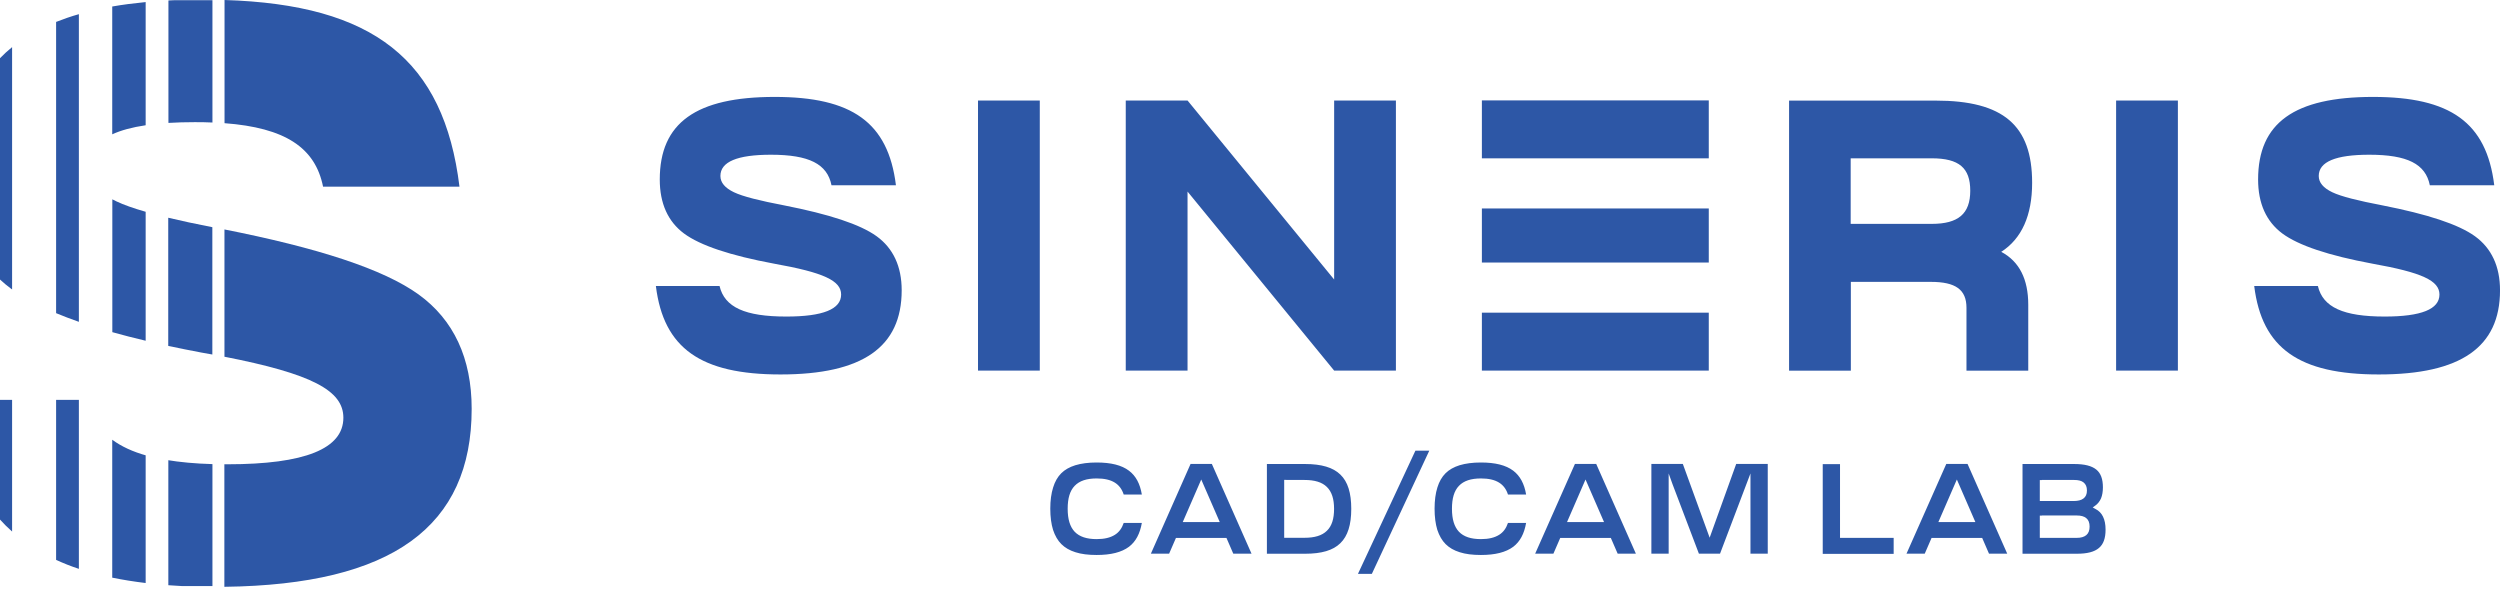
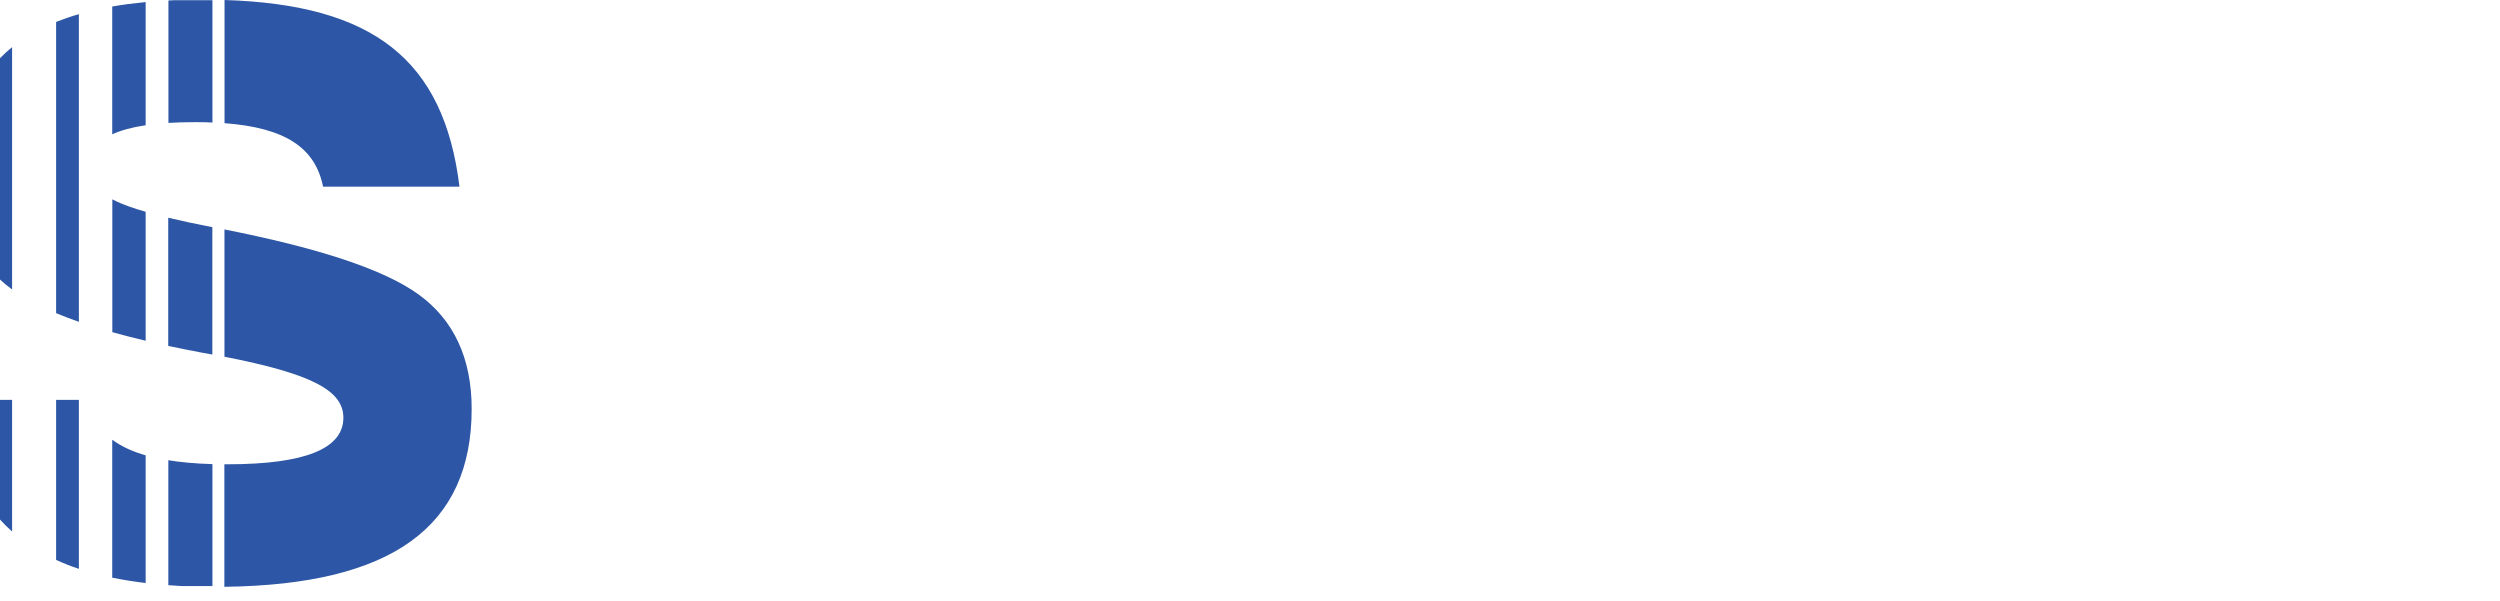
<svg xmlns="http://www.w3.org/2000/svg" width="129" height="31" viewBox="0 0 129 31" fill="none">
-   <path fill-rule="evenodd" clip-rule="evenodd" d="M116.318 14.764C116.717 17.972 118.628 19.322 122.747 19.322C126.988 19.322 129.001 17.908 129.001 14.979C129.001 13.746 128.562 12.81 127.709 12.191C126.851 11.572 125.262 11.055 122.932 10.597C121.68 10.358 120.802 10.139 120.344 9.919C119.886 9.7 119.647 9.422 119.647 9.081C119.647 8.345 120.524 7.984 122.255 7.984C124.224 7.984 125.16 8.462 125.379 9.558H128.703C128.304 6.312 126.432 5.001 122.45 5.001C118.389 5.001 116.518 6.337 116.518 9.261C116.518 10.494 116.937 11.43 117.77 12.049C118.609 12.668 120.159 13.185 122.411 13.604C124.979 14.062 125.876 14.482 125.876 15.198C125.876 15.954 124.94 16.334 123.049 16.334C120.919 16.334 119.861 15.856 119.603 14.759H116.318V14.764ZM112.379 19.122V5.186H109.191V19.122H112.379ZM95.495 8.169H99.677C101.09 8.169 101.665 8.666 101.665 9.841C101.665 11.035 101.046 11.552 99.677 11.552H95.495V8.169ZM95.495 14.545H99.638C100.91 14.545 101.47 14.945 101.47 15.88V19.127H104.658V15.725C104.658 14.409 104.2 13.492 103.264 12.995C104.317 12.317 104.858 11.123 104.858 9.432C104.858 6.463 103.367 5.191 99.881 5.191H92.316V19.127H95.504V14.545H95.495ZM88.173 8.169V5.181H76.465V8.169H88.173ZM88.173 13.546V10.758H76.465V13.546H88.173ZM88.173 16.134H76.465V19.122H88.173V16.134ZM61.277 9.885L68.842 19.122H72.029V5.186H68.842V14.423L61.277 5.186H58.089V19.122H61.277V9.885ZM53.653 19.122V5.186H50.465V19.122H53.653ZM33.844 14.764C34.243 17.972 36.154 19.322 40.273 19.322C44.514 19.322 46.527 17.908 46.527 14.979C46.527 13.746 46.088 12.81 45.235 12.191C44.377 11.572 42.788 11.055 40.458 10.597C39.206 10.358 38.328 10.139 37.87 9.919C37.412 9.7 37.173 9.422 37.173 9.081C37.173 8.345 38.05 7.984 39.781 7.984C41.75 7.984 42.686 8.462 42.905 9.558H46.23C45.83 6.312 43.958 5.001 39.976 5.001C35.915 5.001 34.044 6.337 34.044 9.261C34.044 10.494 34.463 11.43 35.296 12.049C36.135 12.668 37.685 13.185 39.937 13.604C42.505 14.062 43.402 14.482 43.402 15.198C43.402 15.954 42.467 16.334 40.575 16.334C38.445 16.334 37.387 15.856 37.129 14.759H33.844V14.764Z" fill="#2D57A6" />
-   <path fill-rule="evenodd" clip-rule="evenodd" d="M54.766 28.076C54.951 28.261 55.195 28.403 55.492 28.495C55.794 28.593 56.16 28.637 56.584 28.637C57.32 28.637 57.871 28.5 58.256 28.213C58.607 27.945 58.821 27.54 58.919 26.984H57.983C57.89 27.257 57.744 27.462 57.525 27.598C57.291 27.745 56.983 27.818 56.589 27.818C56.072 27.818 55.702 27.696 55.453 27.438C55.209 27.179 55.092 26.789 55.092 26.253C55.092 25.717 55.204 25.327 55.453 25.069C55.702 24.81 56.072 24.688 56.589 24.688C56.983 24.688 57.291 24.757 57.525 24.903C57.744 25.039 57.895 25.244 57.983 25.517H58.919C58.826 24.961 58.611 24.557 58.256 24.289C57.876 24.001 57.325 23.865 56.584 23.865C56.16 23.865 55.794 23.913 55.487 24.006C55.19 24.099 54.946 24.235 54.761 24.42C54.575 24.606 54.434 24.849 54.342 25.151C54.244 25.459 54.195 25.824 54.195 26.248C54.195 26.672 54.244 27.038 54.337 27.34C54.439 27.647 54.58 27.891 54.766 28.076ZM60.742 27.759H63.286L63.637 28.568H64.578L62.531 23.938H61.434L59.386 28.568H60.327L60.678 27.759H60.742ZM62.774 26.94H61.029L61.984 24.742L62.94 26.94H62.774ZM67.341 28.573C68.185 28.573 68.784 28.403 69.164 28.027C69.545 27.657 69.725 27.077 69.725 26.258C69.725 25.439 69.549 24.859 69.164 24.489C68.784 24.118 68.185 23.943 67.341 23.943H65.372V28.573H67.341ZM66.371 24.766H67.307C67.834 24.766 68.214 24.878 68.467 25.127C68.721 25.376 68.838 25.746 68.838 26.258C68.838 26.775 68.721 27.145 68.467 27.389C68.214 27.637 67.834 27.75 67.307 27.75H66.264V24.762H66.371V24.766ZM70.788 29.611L73.751 23.255H73.035L70.071 29.611H70.788ZM74.594 28.076C74.78 28.261 75.023 28.403 75.321 28.495C75.623 28.593 75.989 28.637 76.413 28.637C77.149 28.637 77.699 28.5 78.085 28.213C78.436 27.945 78.65 27.54 78.747 26.984H77.811C77.719 27.257 77.573 27.462 77.353 27.598C77.119 27.745 76.812 27.818 76.418 27.818C75.901 27.818 75.53 27.696 75.282 27.438C75.038 27.179 74.921 26.789 74.921 26.253C74.921 25.717 75.033 25.327 75.282 25.069C75.53 24.81 75.901 24.688 76.418 24.688C76.812 24.688 77.119 24.757 77.353 24.903C77.573 25.039 77.724 25.244 77.811 25.517H78.747C78.655 24.961 78.436 24.557 78.085 24.289C77.704 24.001 77.153 23.865 76.413 23.865C75.989 23.865 75.623 23.913 75.316 24.006C75.019 24.099 74.775 24.235 74.59 24.42C74.404 24.606 74.263 24.849 74.17 25.151C74.073 25.459 74.024 25.824 74.024 26.248C74.024 26.672 74.073 27.038 74.165 27.34C74.268 27.647 74.409 27.891 74.594 28.076ZM80.575 27.759H83.12L83.471 28.568H84.411L82.364 23.938H81.267L79.215 28.568H80.156L80.507 27.759H80.575ZM82.603 26.94H80.858L81.813 24.742L82.769 26.94H82.603ZM86.303 24.986L87.663 28.568H88.754L90.324 24.43V28.568H91.216V23.938H89.588L88.218 27.745L86.834 23.938H85.211V28.568H86.103V24.43L86.303 24.986ZM97.713 28.573V27.754H94.945V23.948H94.053V28.578H97.713V28.573ZM99.736 27.759H102.281L102.632 28.568H103.572L101.525 23.938H100.429L98.376 28.568H99.317L99.668 27.759H99.736ZM101.764 26.94H100.019L100.974 24.742L101.93 26.94H101.764ZM107.16 28.573C107.691 28.573 108.067 28.481 108.305 28.276C108.539 28.081 108.647 27.769 108.647 27.33C108.647 27.057 108.603 26.838 108.515 26.658C108.432 26.487 108.305 26.355 108.135 26.268L107.984 26.185L108.125 26.082C108.252 25.99 108.344 25.868 108.413 25.717C108.476 25.561 108.51 25.371 108.51 25.147C108.51 24.723 108.403 24.42 108.169 24.23C107.93 24.035 107.555 23.943 107.024 23.943H104.362V28.573H107.16ZM105.361 26.599H107.16C107.379 26.599 107.54 26.643 107.652 26.736C107.769 26.833 107.823 26.974 107.823 27.174C107.823 27.369 107.769 27.515 107.652 27.613C107.54 27.706 107.379 27.754 107.16 27.754H105.254V26.604H105.361V26.599ZM105.361 24.766H107.024C107.243 24.766 107.404 24.805 107.511 24.893C107.628 24.986 107.686 25.122 107.686 25.308C107.686 25.498 107.628 25.634 107.501 25.727C107.384 25.814 107.218 25.853 106.989 25.853H105.254V24.771H105.361V24.766Z" fill="#2D57A6" />
  <path fill-rule="evenodd" clip-rule="evenodd" d="M11.582 30.279C20.233 30.172 24.338 27.179 24.338 21.096C24.338 18.483 23.412 16.505 21.598 15.193C19.785 13.887 16.417 12.79 11.484 11.82L11.582 11.84V18.405L11.552 18.401C16.095 19.288 17.718 20.151 17.718 21.554C17.718 23.153 15.739 23.957 11.733 23.957H11.577V30.279H11.582ZM10.962 0.01H9.008C8.901 0.015 8.793 0.019 8.691 0.024V6.342C9.115 6.317 9.568 6.303 10.056 6.303C10.373 6.303 10.675 6.307 10.962 6.322V0.01ZM7.516 0.107C6.912 0.166 6.337 0.239 5.791 0.336V6.931C6.244 6.722 6.819 6.566 7.516 6.463V0.107ZM4.07 0.731C3.656 0.848 3.266 0.985 2.895 1.131V16.159C3.261 16.31 3.651 16.461 4.07 16.607V0.731ZM0.624 2.432C0.4 2.613 0.195 2.803 0 3.003V14.423C0.18 14.589 0.37 14.75 0.57 14.896L0.624 14.935V2.432ZM5.791 17.138C6.332 17.289 6.907 17.44 7.516 17.582V10.928C6.887 10.748 6.381 10.568 6.01 10.392C5.937 10.358 5.864 10.319 5.796 10.285V17.138H5.791ZM8.686 17.85C9.232 17.967 9.797 18.079 10.387 18.191C10.582 18.225 10.772 18.259 10.957 18.293V11.723C10.109 11.557 9.349 11.396 8.681 11.235V17.85H8.686ZM9.388 30.241H10.962V23.948C10.075 23.923 9.286 23.85 8.589 23.733L8.686 23.748V30.197C8.915 30.216 9.149 30.231 9.388 30.241ZM7.565 23.509C6.848 23.309 6.259 23.036 5.791 22.69V29.807C6.337 29.919 6.912 30.011 7.516 30.084V23.494L7.565 23.509ZM4.07 20.633H2.895V28.89C3.266 29.061 3.656 29.217 4.07 29.353V20.633ZM0.624 20.633H0V26.809C0.195 27.028 0.405 27.233 0.624 27.428V20.633ZM11.582 6.356C14.716 6.59 16.266 7.619 16.67 9.632H23.709C22.905 3.071 19.254 0.239 11.586 0V6.356H11.582Z" fill="#2D57A6" />
</svg>